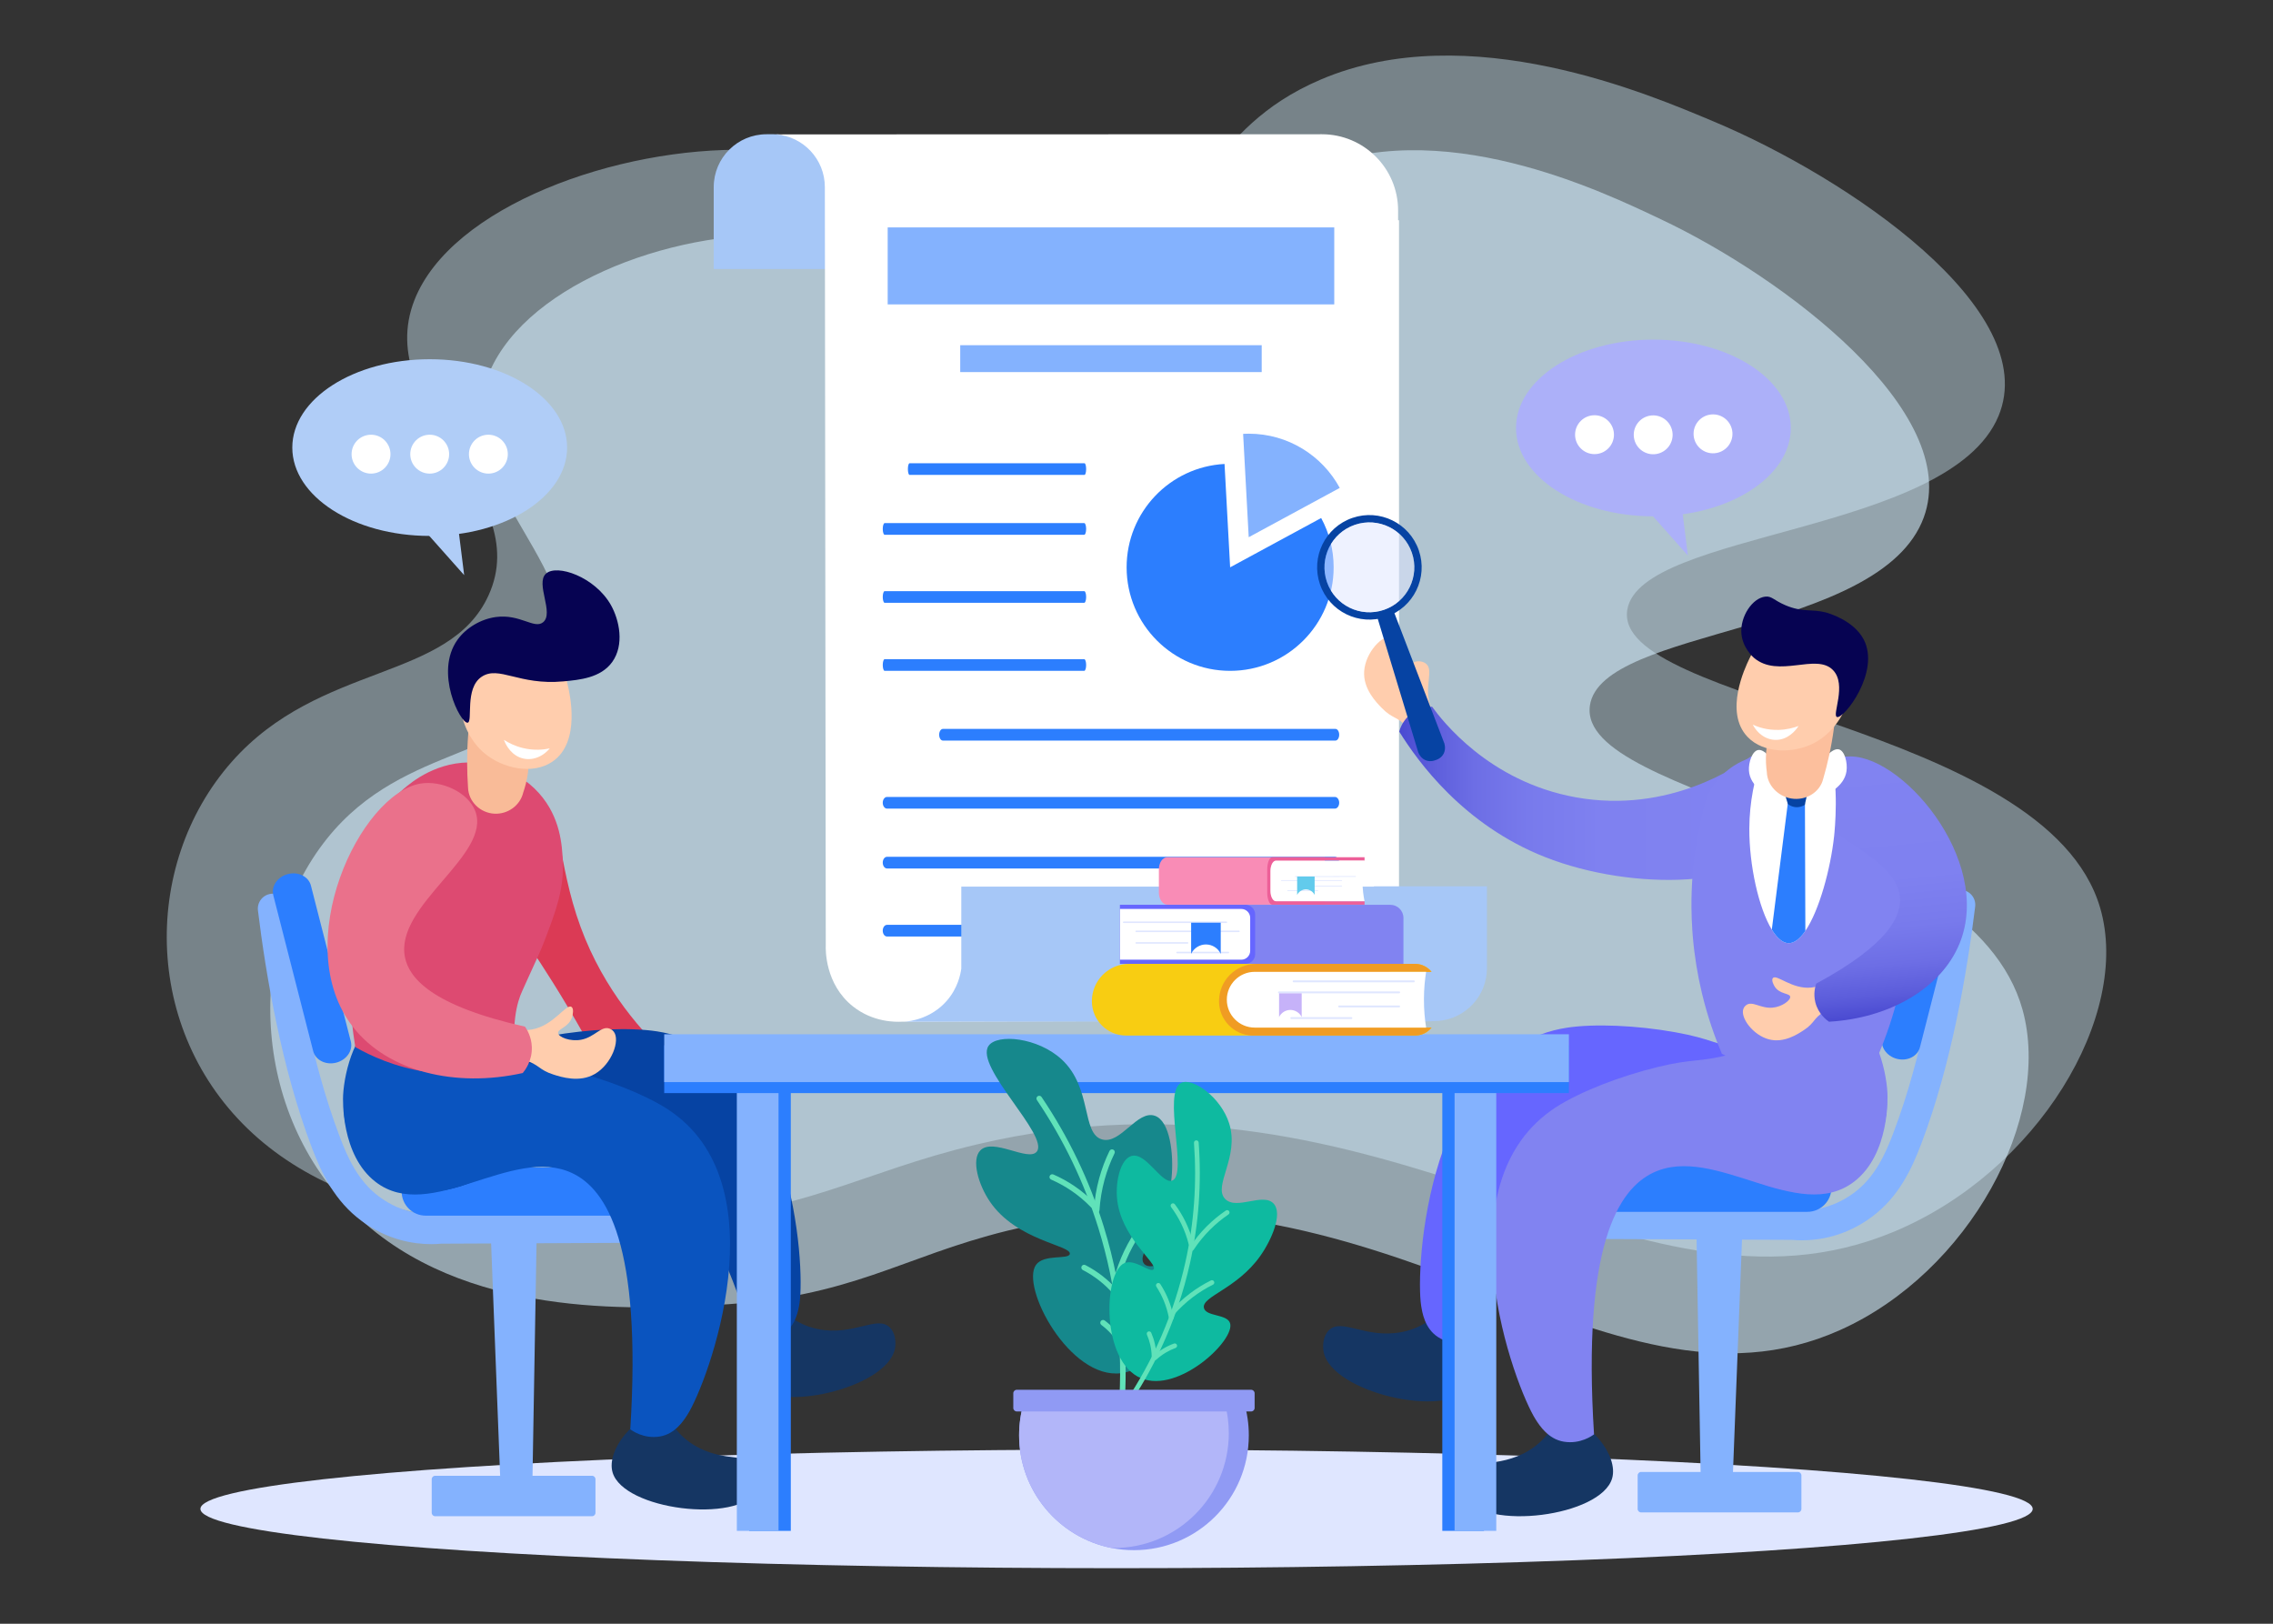
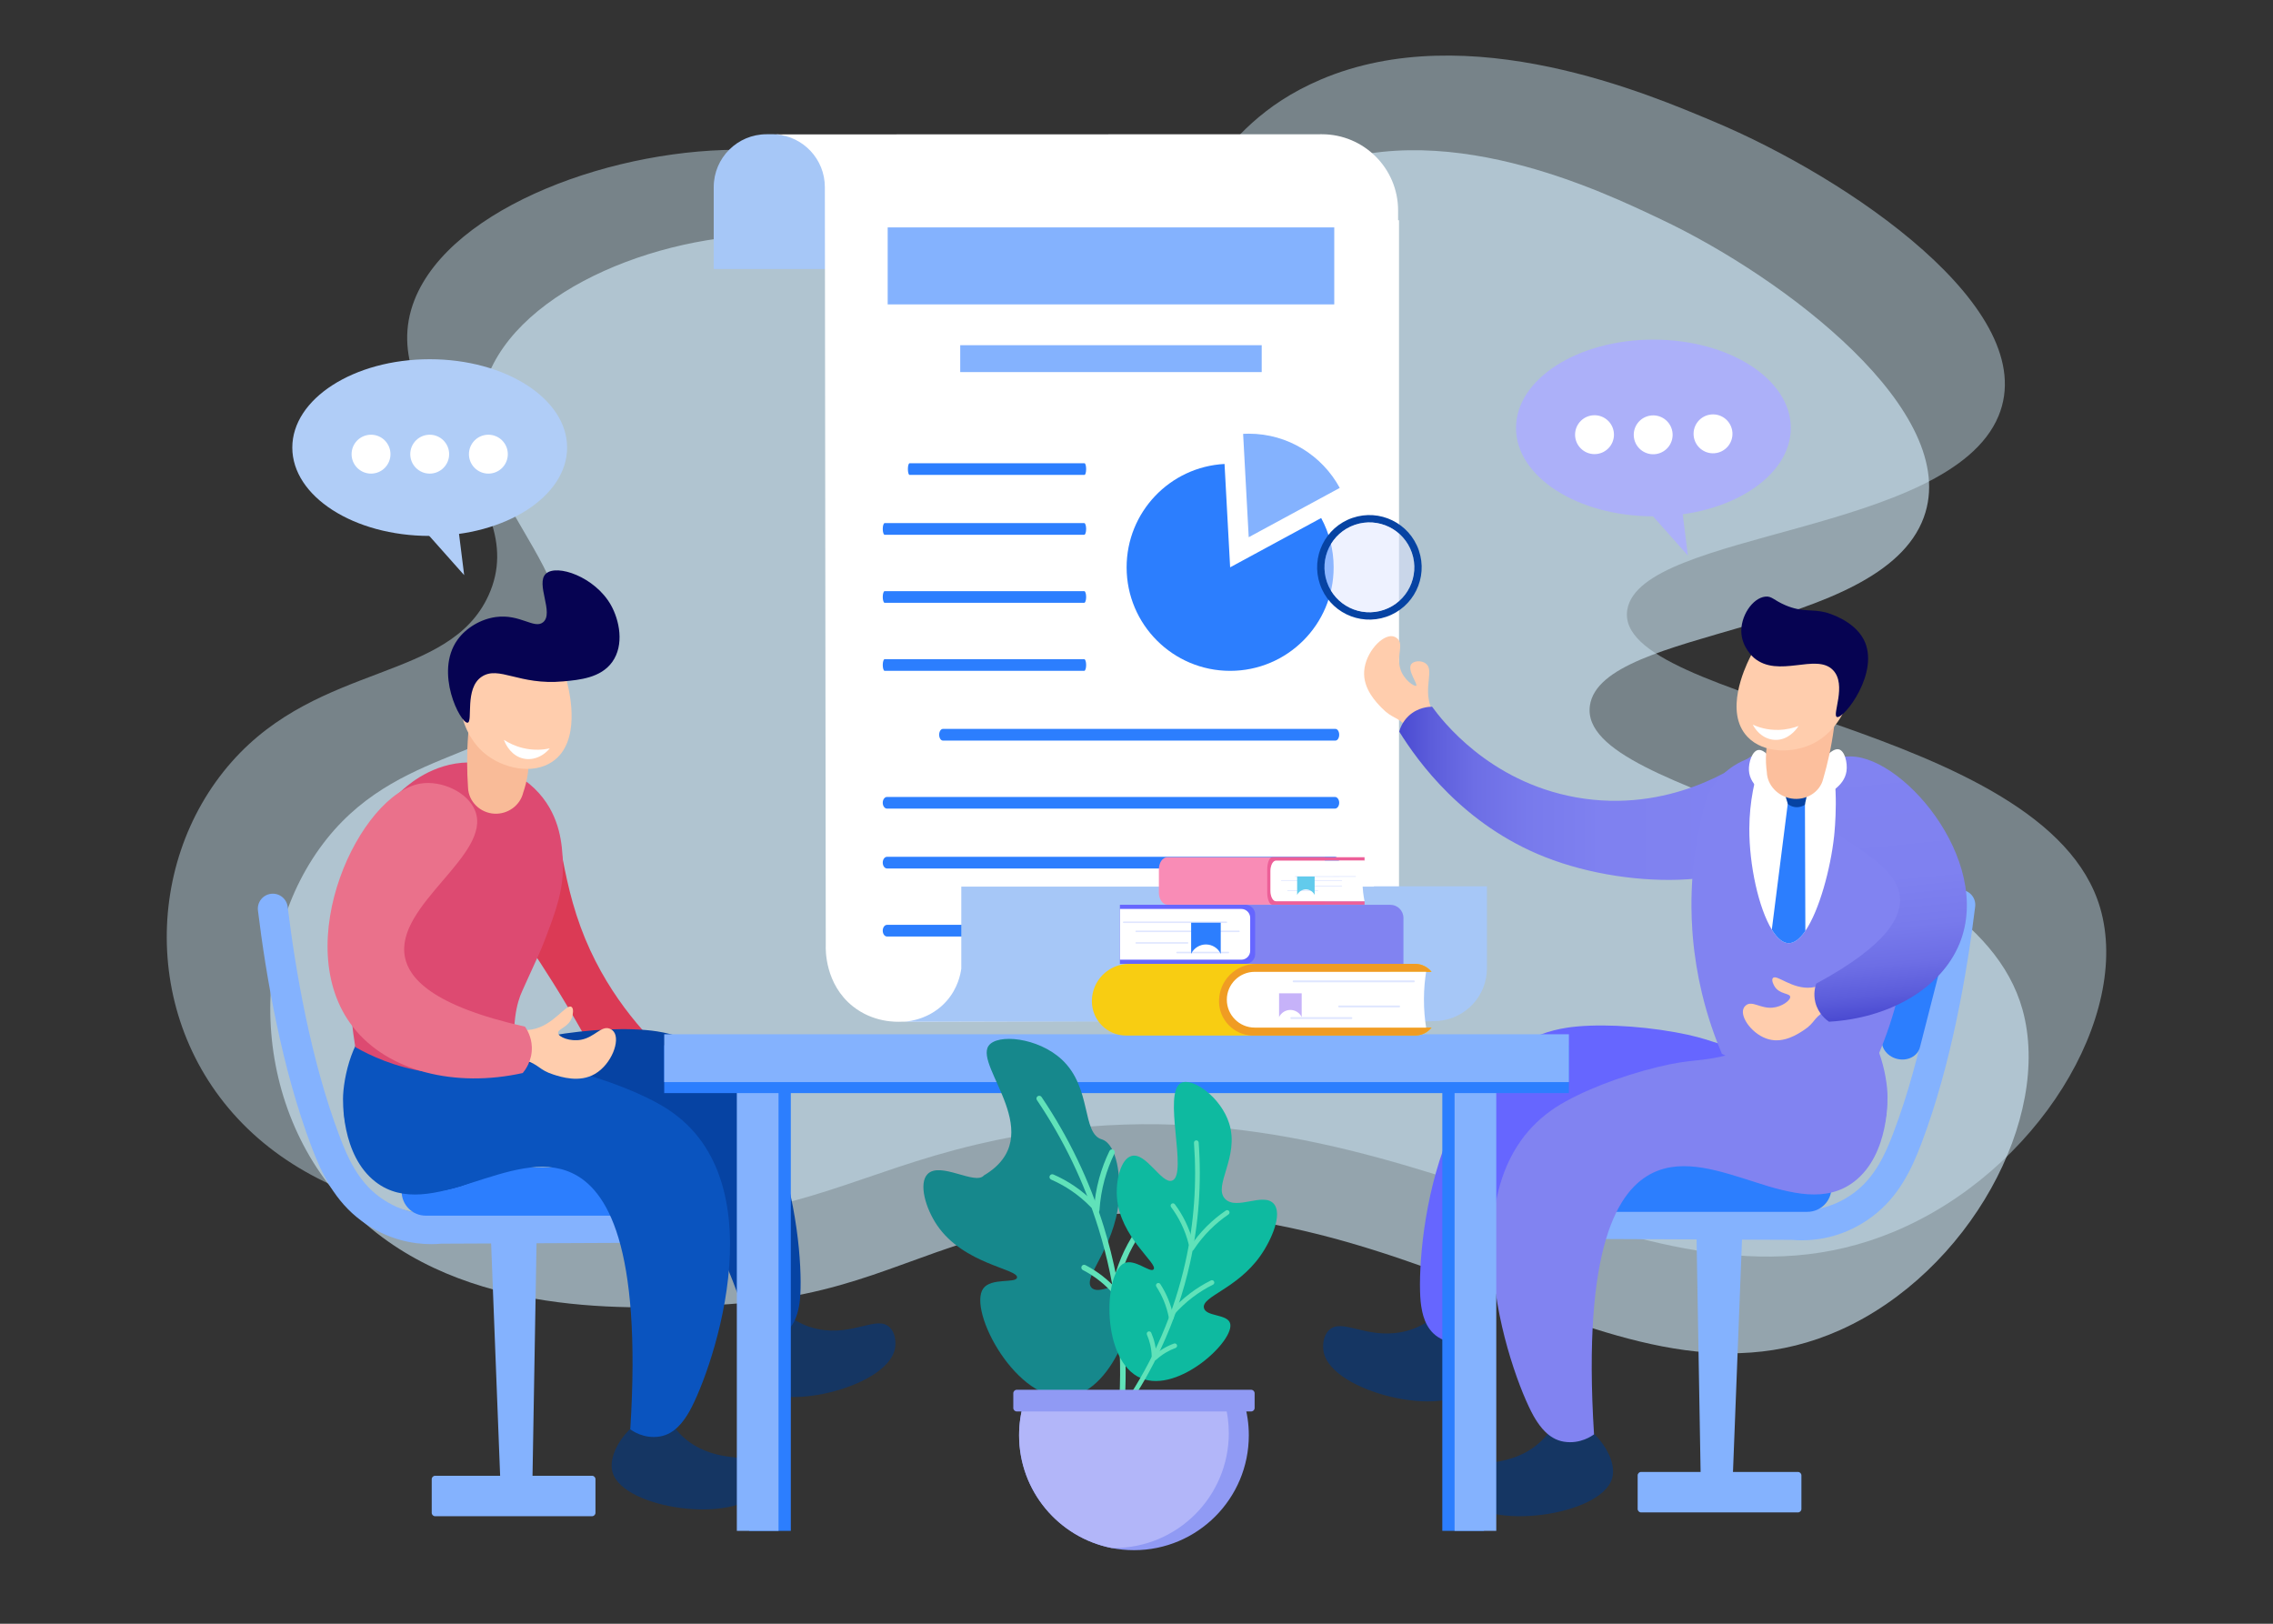
<svg xmlns="http://www.w3.org/2000/svg" version="1.1" id="Illustration" x="0px" y="0px" viewBox="0 0 2800 2000" style="enable-background:new 0 0 2800 2000;" xml:space="preserve">
  <rect x="0" y="0" width="2800" height="2000" fill="#333333" stroke="none" />
  <style type="text/css">
	.st0{display:none;fill-rule:evenodd;clip-rule:evenodd;fill:#FFFFFF;}
	.st1{display:none;opacity:0.5;fill:#D5F0FF;}
	.st2{opacity:0.42;fill:#D5F0FF;}
	.st3{opacity:0.6;fill:#D5F0FF;}
	.st4{fill:#DFE6FF;}
	.st5{fill:#B0CDF7;}
	.st6{fill:#FFFFFF;}
	.st7{fill:#ACB0F9;}
	.st8{fill:#6666FF;}
	.st9{fill:#A6C7F7;}
	.st10{fill:#84B2FE;}
	.st11{fill:#2C7EFE;}
	.st12{fill:#DB3A55;}
	.st13{fill:#153663;}
	.st14{fill:#0643A3;}
	.st15{fill:#0A54BF;}
	.st16{fill:#DD4A71;}
	.st17{fill:#FFCDAD;}
	.st18{fill:#EA718B;}
	.st19{fill:#F9BB98;}
	.st20{fill:#060352;}
	.st21{fill:url(#SVGID_1_);}
	.st22{fill:#8183F1;}
	.st23{fill:url(#SVGID_00000018931155254502945010000012574553699365279373_);}
	.st24{fill:#FCBF9D;}
	.st25{opacity:0.53;fill:#DFE6FF;}
	.st26{fill:#16888C;}
	.st27{fill:#60E2B9;}
	.st28{fill:#0EBAA0;}
	.st29{fill:#909AF4;}
	.st30{fill:#B2B6F9;}
	.st31{fill:#F8CD12;}
	.st32{fill:#F09C23;}
	.st33{fill:#C6B2F9;}
	.st34{fill:#F98CB6;}
	.st35{fill:#ED5F98;}
	.st36{fill:#62CBEC;}
</style>
  <rect x="400" class="st0" width="2000" height="2000" />
  <path class="st1" d="M707.58,1359.79c19.22,29.67,207.5,255.11,359.27,257.85c136.87,2.47,181.26-195.94,325.02-181.25  c107.05,10.94,120.67,124.87,244.7,164.42c121.91,38.87,283.1-8.02,364.25-95.77c422.15-456.43,199.57-1136.24-156.86-1327.9  c-160.95-86.55-258.86,152.78-596.89,109.99c-203.27-25.73-165.41-147.52-340.55-66.72C703.32,314.16,374.55,845.69,707.58,1359.79z  " />
  <g>
    <g>
      <path class="st2" d="M601.74,733.47C553.15,839.8,393.99,815.38,285.4,938.42c-112.79,127.8-110.09,339.31,32.42,463.47    c144.61,125.98,375.42,111.72,487.95,104.76c184.94-11.43,252.31-62.7,397.83-97.09c509.39-120.39,804.82,242.84,1129.48,107.54    c176.66-73.62,292.83-266.2,254-398.91c-66.47-227.15-601.99-251.4-582.46-367.31c16.41-97.4,396.63-92.66,457.25-238.45    c54.34-130.71-185.18-293.49-351.35-363c-76.59-32.04-300.82-129.44-483.64-51.41c-144.64,61.74-137.59,171.85-265.3,202.46    c-153.98,36.9-218.16-110.22-438.76-115.86c-162.54-4.16-366.92,69.59-412.24,184.88C457.33,505.02,660.35,605.22,601.74,733.47z" />
      <path class="st3" d="M686.58,832.95c-42.62,105.48-187.23,78.97-284.01,200.31c-100.53,126.04-95.24,337.18,35.61,463.01    c132.78,127.68,341.81,116.54,443.73,111.11c167.49-8.93,227.88-59.19,359.33-91.56c460.15-113.32,732.83,253.18,1025.32,122.5    c159.15-71.11,261.88-261.76,224.89-394.73c-63.31-227.61-549.08-259-532.93-374.42c13.57-96.99,358.31-87.15,411.29-231.85    c47.51-129.73-171.81-295.41-323.37-367.02c-69.86-33.01-274.43-133.23-439.11-57.8c-130.29,59.68-122.42,169.67-237.78,198.51    c-139.08,34.76-199.24-112.94-399.29-121.53c-147.4-6.33-331.68,64.53-371.21,178.99C552.6,603.01,737.98,705.74,686.58,832.95z" />
    </g>
-     <ellipse class="st4" cx="1375.44" cy="1858.55" rx="1128.55" ry="73.03" />
    <g>
      <g>
        <ellipse class="st5" cx="529.33" cy="551.29" rx="169.26" ry="108.82" />
        <path class="st5" d="M497.17,624.47c24.87,27.98,49.75,55.96,74.62,83.95c-4.15-33.16-8.29-66.33-12.44-99.49     C538.62,614.11,517.9,619.29,497.17,624.47z" />
      </g>
      <g>
        <circle class="st6" cx="457.05" cy="559.41" r="23.95" />
        <circle class="st6" cx="529.33" cy="559.41" r="23.95" />
        <circle class="st6" cx="601.61" cy="559.41" r="23.95" />
      </g>
    </g>
    <g>
      <g>
        <ellipse class="st7" cx="2036.76" cy="527.14" rx="169.26" ry="108.82" />
        <path class="st7" d="M2004.6,600.32c24.87,27.98,49.75,55.96,74.62,83.95c-4.15-33.16-8.29-66.33-12.44-99.49     C2046.05,589.95,2025.33,595.14,2004.6,600.32z" />
      </g>
      <g>
        <ellipse transform="matrix(0.707 -0.707 0.707 0.707 196.901 1545.87)" class="st6" cx="1964.48" cy="535.25" rx="23.95" ry="23.95" />
        <ellipse transform="matrix(0.987 -0.16 0.16 0.987 -59.439 333.167)" class="st6" cx="2036.76" cy="535.25" rx="23.95" ry="23.95" />
        <ellipse transform="matrix(0.997 -0.083 0.083 0.997 -36.962 175.781)" class="st6" cx="2109.05" cy="535.25" rx="23.95" ry="23.95" />
      </g>
    </g>
    <g>
      <path class="st8" d="M1444.11,496.28" />
      <path class="st9" d="M944.3,165.35h8.97c1.61,0,3.21,0.06,4.78,0.18c33.72,2.44,60.32,30.57,60.32,64.92v30.79v70.14H879.2V230.45    C879.2,194.49,908.35,165.35,944.3,165.35z" />
      <path class="st6" d="M1628.31,165.35c51.88,0,93.94,42.05,93.94,93.93v12.02h1.13v922.03c0.06,5.33,0.92,26.62,17.51,44.43    c12.21,13.11,26.54,17.46,32.58,18.93c-220.77,0.58-441.53,1.17-662.3,1.75c-7.54,0.4-35.59,1-60.63-18.95    c-34.49-27.48-33.5-70.24-33.32-74.98c0-4.01,0-8.02,0-12.02c0,1.57,0,3.13,0,4.7c-0.38-308.91-0.76-617.82-1.13-926.73    c0-34.35-26.6-62.49-60.32-64.92C1179.96,165.46,1404.14,165.4,1628.31,165.35z" />
      <g>
        <rect x="1093.5" y="280.1" class="st10" width="550.11" height="94.83" />
        <rect x="1182.86" y="425.19" class="st10" width="371.37" height="33.12" />
      </g>
      <g>
        <path class="st11" d="M1644.43,1139.15h-551.76c-2.91,0-5.26,3.22-5.26,7.19c0,3.97,2.35,7.19,5.26,7.19h551.76     c2.9,0,5.26-3.22,5.26-7.19C1649.69,1142.36,1647.34,1139.15,1644.43,1139.15z" />
        <path class="st11" d="M1644.43,1055.34h-551.76c-2.91,0-5.26,3.22-5.26,7.19c0,3.97,2.35,7.19,5.26,7.19h551.76     c2.9,0,5.26-3.22,5.26-7.19C1649.69,1058.56,1647.34,1055.34,1644.43,1055.34z" />
        <path class="st11" d="M1644.43,981.61h-551.76c-2.91,0-5.26,3.22-5.26,7.19c0,3.97,2.35,7.19,5.26,7.19h551.76     c2.9,0,5.26-3.22,5.26-7.19C1649.69,984.83,1647.34,981.61,1644.43,981.61z" />
        <path class="st11" d="M1645.08,897.81h-483.56c-2.55,0-4.61,3.22-4.61,7.19c0,3.97,2.06,7.19,4.61,7.19h483.56     c2.55,0,4.61-3.22,4.61-7.19C1649.69,901.03,1647.63,897.81,1645.08,897.81z" />
      </g>
      <path class="st11" d="M1335.63,811.92h-245.87c-1.29,0-2.34,3.22-2.34,7.19c0,3.97,1.05,7.19,2.34,7.19h245.87    c1.29,0,2.34-3.22,2.34-7.19C1337.97,815.14,1336.92,811.92,1335.63,811.92z" />
      <path class="st11" d="M1335.63,728.12h-245.87c-1.29,0-2.34,3.22-2.34,7.19c0,3.97,1.05,7.19,2.34,7.19h245.87    c1.29,0,2.34-3.22,2.34-7.19C1337.97,731.34,1336.92,728.12,1335.63,728.12z" />
      <path class="st11" d="M1335.63,644.32h-245.87c-1.29,0-2.34,3.22-2.34,7.19c0,3.97,1.05,7.19,2.34,7.19h245.87    c1.29,0,2.34-3.22,2.34-7.19C1337.97,647.54,1336.92,644.32,1335.63,644.32z" />
      <path class="st11" d="M1335.92,570.58h-215.48c-1.13,0-2.05,3.22-2.05,7.19c0,3.97,0.92,7.19,2.05,7.19h215.48    c1.13,0,2.05-3.22,2.05-7.19C1337.97,573.8,1337.05,570.58,1335.92,570.58z" />
      <path class="st9" d="M1692.49,1091.66v0.42h-508.32v100.93c-0.99,7.24-4.33,24.22-17.94,39.77    c-19.48,22.26-45.6,25.15-51.54,25.65c2.09,0,4.19,0,6.28,0.01c11.07,0,22.12-0.01,33.19-0.02h0.09    c194.56-0.16,389.13-0.32,583.69-0.46c1.93,0.1,3.89,0.16,5.87,0.16h11.86c2.05,0,4.08-0.07,6.09-0.18h1.16    c-0.01-0.02-0.01-0.05-0.01-0.07c0.75-0.05,1.49-0.11,2.24-0.17h1.42c1.61,0,3.21-0.06,4.78-0.18    c33.72-2.44,60.32-30.57,60.32-64.92v-30.79v-70.14H1692.49z" />
      <g>
        <path class="st11" d="M1642.85,698.79c0,70.42-57.09,127.51-127.51,127.51c-70.42,0-127.51-57.09-127.51-127.51     c0-68.11,53.39-123.74,120.61-127.32c2.3,42.44,4.6,84.88,6.9,127.32l112.14-60.73C1637.28,656.11,1642.85,676.8,1642.85,698.79z     " />
        <path class="st10" d="M1650.38,600.96l-112.14,60.74c-2.3-42.44-4.6-84.88-6.9-127.32c2.28-0.13,4.59-0.19,6.9-0.19     C1586.67,534.18,1628.79,561.18,1650.38,600.96z" />
      </g>
    </g>
    <g>
      <g>
        <g>
          <g>
            <path class="st10" d="M531.19,1532.43c-21.78,0-53.99-5.07-85.85-28.64c-32.95-24.38-48.98-58.02-61.4-90.74       c-37.23-98.12-56.54-212.71-66.19-291.57c-1.24-10.12,5.96-19.33,16.08-20.56c10.12-1.24,19.32,5.96,20.56,16.08       c9.39,76.83,28.13,188.29,64.06,282.95c9.71,25.58,22.29,54.51,48.84,74.17c29.25,21.65,58.62,22.41,73.52,20.94l0.86-0.09       l0.87,0l276.67-1.25c0.03,0,0.06,0,0.09,0c10.16,0,18.41,8.21,18.46,18.37c0.05,10.19-8.18,18.5-18.37,18.54l-275.84,1.25       C539.98,1532.2,535.82,1532.43,531.19,1532.43z" />
          </g>
          <path class="st11" d="M806.68,1438.03H524.44c-16.38,0-29.66,13.28-29.66,29.66l0,0c0,16.38,13.28,29.66,29.66,29.66h282.24      c16.38,0,29.66-13.28,29.66-29.66l0,0C836.34,1451.31,823.06,1438.03,806.68,1438.03z" />
-           <path class="st11" d="M432.16,1282.79l-49.13-191.95c-2.85-11.14-15.54-17.52-28.35-14.24l0,0      c-12.8,3.28-20.87,14.97-18.02,26.11l49.13,191.95c2.85,11.14,15.54,17.52,28.35,14.24l0,0      C426.94,1305.62,435.01,1293.94,432.16,1282.79z" />
          <path class="st10" d="M604.2,1511.52c4.42,113.93,8.85,227.85,13.27,341.78c12.66-1.77,25.32-3.55,37.99-5.32      c1.89-109.39,3.78-218.77,5.67-328.16C642.16,1517.05,623.18,1514.28,604.2,1511.52z" />
          <path class="st10" d="M729.28,1867.57H536.06c-2.35,0-4.25-1.9-4.25-4.25v-41.34c0-2.35,1.9-4.25,4.25-4.25h193.23      c2.35,0,4.25,1.9,4.25,4.25v41.34C733.53,1865.67,731.63,1867.57,729.28,1867.57z" />
        </g>
        <g>
          <path class="st12" d="M663.01,985.11c28.93,6.64,22.16,75.05,52.34,157.03c28.76,78.1,77.44,131.47,112.16,163.26      c-28.66,3.32-57.33,6.65-85.99,9.97c-29.53-56.1-56.65-99.89-76.02-129.61c-47.18-72.36-72.71-98.49-65.9-135.83      C606.19,1013.85,640.66,979.98,663.01,985.11z" />
          <path class="st13" d="M1008.27,1637.21c43.63,8.44,72.04-17.51,87.73-2.26c7.17,6.97,8.01,18.97,6.31,26.85      c-10.49,48.42-147.49,80.3-176.11,42.05c-17.49-23.38,2.09-77.5,28.34-85.13C970.98,1613.93,977.1,1631.17,1008.27,1637.21z" />
          <path class="st13" d="M854.8,1779.89c37.92,23.17,73.61,8.79,82.98,28.56c4.28,9.04,0.87,20.58-3.48,27.36      c-26.76,41.69-166.26,23.64-179.69-22.2c-8.21-28.02,29.06-71.88,56.32-69.84C828,1745.04,827.7,1763.34,854.8,1779.89z" />
          <path class="st14" d="M437.9,1416.45c2.91,4.96,22.64,37.51,65.38,48.02c85.72,21.08,154.36-73.43,231.38-74.4      c54.56-0.69,125.67,45.4,193.11,259.69c2.14,0.52,19.92,4.54,37-6.67c15.85-10.41,18.76-29.54,20.07-37.7      c7.31-45.56-7.92-308.83-175.15-334.98c-33.33-5.21-84.99-2.93-131.19,5.38c-44.61,8.02-46.22,14.83-86.28,21.45      c-89.47,14.77-123.15-14.64-148.65,10.27C415.38,1335.02,419.72,1385.41,437.9,1416.45z" />
          <path class="st15" d="M422.65,1349.09c-0.23,4.38-2.96,73.66,40.11,106.75c67.38,51.75,167.92-45.68,241.99-10.93      c42.47,19.93,85.99,87.89,71.66,315.58c1.75,1.34,16.39,12.21,36.54,8.85c18.71-3.12,29.1-19.43,33.6-26.37      c25.1-38.72,117.59-285.68-24.8-377.19c-28.38-18.24-76.56-37.03-122.17-48.11c-44.04-10.7-48.27-5.12-87.59-15.26      c-87.81-22.66-106.73-63.17-140.12-50.69C438.54,1264.17,424.26,1318.43,422.65,1349.09z" />
          <path class="st16" d="M664.05,977.09c26.5,29.72,28.27,64.31,29.21,82.76c1.79,35.07-8.52,62.17-21.91,97.37      c-3.18,8.37-5.98,14.9-8.51,20.4c-10.58,22.95-17.62,38.88-19.48,42.89c-6.92,14.92-13.2,40.51-8.57,86.85      c-10.82,5.22-26.92,11.6-47.26,14.78c-25.98,4.06-46,0.66-62.23-1.83c-39.38-6.05-69.31-20.13-87.63-30.57      c-14.75-91.15-4.8-162.33,4.87-205.54c16.92-75.63,40.83-100.78,54.77-112.62c9.12-7.75,41.67-35.38,88.85-32.23      C592.95,939.8,633.81,943.18,664.05,977.09z" />
          <path class="st8" d="M575.2,936.93" />
          <path class="st17" d="M646.56,1306.03c17.76,5.03,16.84,11.67,35.16,17.51c9.55,3.04,32.16,10.38,51.22-0.81      c20.53-12.04,31.34-41.27,23.15-51.98c-1.9-2.49-4.49-3.53-5.1-3.76c-10.34-3.91-18.32,10.45-35,13.65      c-13.6,2.6-27.93-3.2-28.53-8.24c-0.61-5.15,13.51-7.15,17.3-19.72c0.94-3.14,2.3-10.29-0.71-12.42      c-6.57-4.64-21.8,23.12-49.04,27.83c-24.99,4.33-39.2-15.19-51-6.77c-10.05,7.17-11.19,29.26-1.97,38.54      C610.83,1308.71,622.38,1299.18,646.56,1306.03z" />
          <path class="st18" d="M585.33,998.73c21.2,54.04-99.59,116.07-86.47,180.45c5.14,25.23,32.5,59.55,147.87,85.38      c2.55,3.68,7.97,12.59,8.41,25.07c0.61,17.22-8.69,29.06-11.19,32.04c-82.91,18.39-166.15-1.72-209.03-56.59      c-79.78-102.09,8.75-287.9,83.39-299.97C543.58,961.04,576.19,975.43,585.33,998.73z" />
          <path class="st19" d="M649.92,918.03c4.07,25.08-1.13,45.97-5.43,58.29c-3.76,15.83-18.96,26.75-35.38,25.93      c-17.58-0.88-32.1-14.96-32.57-32.37c-1.35-19.3-1.64-41.41,0.23-65.75c2.17-28.26,6.77-53.27,12.02-74.39      C597.78,835.52,641.28,864.77,649.92,918.03z" />
          <path class="st17" d="M683.15,808.26c10.09,9.84,12.89,21.57,15.91,34.25c2.59,10.86,17.01,71.34-18.5,95.58      c-24.6,16.79-61.43,8.2-83.32-9.91c-32.7-27.05-43.4-84.73-12.42-116C611.09,785.67,659.94,785.63,683.15,808.26z" />
          <path class="st20" d="M693.73,839.29c20.22-1.85,46.22-4.24,60.36-23.8c15.3-21.17,8.94-51.74-1.63-70.4      c-19.64-34.65-66.55-50.74-79.93-38.5c-13.31,12.17,10.51,48.75-3.65,59.94c-10.9,8.62-28.2-10.55-57.99-6.54      c-18.41,2.48-36.68,13.15-47.35,28.08c-28.82,40.3,3.79,103.11,12.47,102.1c6.91-0.8-4.07-42.34,17.3-56.58      C614.59,819.41,639.07,844.3,693.73,839.29z" />
          <path class="st6" d="M677.22,921.81c-7.16,1.54-18.96,2.99-32.98-0.41c-10.1-2.45-18.05-6.61-23.52-10.11      c0.97,2.62,6.2,15.96,19.07,21.45C652.37,938.1,667.2,933.81,677.22,921.81z" />
          <path class="st8" d="M572.56,934.2" />
        </g>
      </g>
      <g>
        <g>
          <g>
            <path class="st10" d="M2219.68,1527.72c21.78,0,53.99-5.07,85.85-28.64c32.95-24.38,48.98-58.02,61.4-90.74       c37.23-98.12,56.54-212.71,66.19-291.57c1.24-10.12-5.96-19.33-16.08-20.56c-10.12-1.24-19.32,5.96-20.56,16.08       c-9.39,76.83-28.13,188.29-64.06,282.95c-9.71,25.58-22.29,54.51-48.84,74.17c-29.25,21.65-58.62,22.41-73.52,20.94l-0.86-0.09       l-0.87,0l-276.67-1.25c-0.03,0-0.06,0-0.09,0c-10.16,0-18.41,8.21-18.46,18.37c-0.05,10.19,8.18,18.5,18.37,18.54l275.84,1.25       C2210.89,1527.49,2215.05,1527.72,2219.68,1527.72z" />
          </g>
          <path class="st11" d="M1944.19,1433.32h282.24c16.38,0,29.66,13.28,29.66,29.66l0,0c0,16.38-13.28,29.66-29.66,29.66h-282.24      c-16.38,0-29.66-13.28-29.66-29.66l0,0C1914.53,1446.6,1927.81,1433.32,1944.19,1433.32z" />
          <path class="st11" d="M2318.71,1278.09l49.13-191.95c2.85-11.14,15.54-17.52,28.35-14.24l0,0c12.8,3.28,20.87,14.97,18.02,26.11      l-49.13,191.95c-2.85,11.14-15.54,17.52-28.35,14.24l0,0C2323.93,1300.92,2315.86,1289.23,2318.71,1278.09z" />
          <path class="st10" d="M2146.67,1506.81c-4.42,113.93-8.85,227.85-13.27,341.78c-12.66-1.77-25.32-3.55-37.99-5.32      c-1.89-109.39-3.78-218.77-5.67-328.16C2108.71,1512.34,2127.69,1509.58,2146.67,1506.81z" />
          <path class="st10" d="M2021.59,1862.87h193.23c2.35,0,4.25-1.9,4.25-4.25v-41.34c0-2.35-1.9-4.25-4.25-4.25h-193.23      c-2.35,0-4.25,1.9-4.25,4.25v41.34C2017.34,1860.96,2019.24,1862.87,2021.59,1862.87z" />
        </g>
        <g>
          <path class="st17" d="M1732.99,895.28c-12.2-13.37-17.62-9.65-30.78-23.16c-6.86-7.04-23.21-23.65-21.76-45.28      c1.56-23.29,22.45-45.59,35.43-43.11c3.02,0.58,5.07,2.39,5.54,2.83c7.97,7.35-1.13,20.65,3.39,36.69      c4.05,14.35,17.79,22.78,19.74,21.4c2.42-1.7-11.64-19.43-5.96-26.72c3.1-3.97,11.94-4.71,17.36-0.96      c11.47,7.92-2.8,28.74,6.61,54.26c9.04,24.5,30.47,28.04,28.31,41.76c-1.88,11.96-20.75,22.65-32.93,18.63      C1746.32,927.79,1749.61,913.49,1732.99,895.28z" />
          <linearGradient id="SVGID_1_" gradientUnits="userSpaceOnUse" x1="1723.617" y1="977.125" x2="2194.528" y2="977.125">
            <stop offset="0" style="stop-color:#4A4AD1" />
            <stop offset="0.084" style="stop-color:#5C5DDB" />
            <stop offset="0.197" style="stop-color:#6D6EE5" />
            <stop offset="0.336" style="stop-color:#787AEC" />
            <stop offset="0.526" style="stop-color:#7F81F0" />
            <stop offset="1" style="stop-color:#8183F1" />
          </linearGradient>
          <path class="st21" d="M2157.42,931.32c-14.41,10.63-100.19,71.74-216.43,50.71c-107.41-19.43-165.06-95.29-176.87-111.58      c-3.52,0.04-17.58,0.6-29.09,11.55c-7.42,7.06-10.29,15.12-11.41,19.1c23.13,37.13,78.94,114.78,179.46,154.48      c109.56,43.27,262.93,37.78,287.9-23.22C2196.76,1018.22,2200.94,988.22,2157.42,931.32z" />
          <path class="st13" d="M1726.71,1640.73c-44.58,8.63-73.6-17.89-89.63-2.31c-7.33,7.12-8.19,19.39-6.44,27.43      c10.72,49.47,150.69,82.04,179.93,42.96c17.87-23.88-2.13-79.18-28.95-86.98C1764.81,1616.95,1758.56,1634.56,1726.71,1640.73z" />
          <path class="st13" d="M1883.51,1786.51c-38.74,23.67-75.21,8.98-84.78,29.18c-4.37,9.23-0.89,21.02,3.56,27.96      c27.35,42.6,169.87,24.16,183.59-22.68c8.39-28.62-29.69-73.44-57.54-71.36C1910.89,1750.91,1911.2,1769.59,1883.51,1786.51z" />
          <path class="st8" d="M2309.46,1415.17c-2.97,5.07-23.13,38.32-66.8,49.06c-87.58,21.53-157.71-75.02-236.4-76.01      c-55.74-0.7-128.39,46.39-197.3,265.33c-2.19,0.53-20.36,4.64-37.8-6.82c-16.2-10.64-19.17-30.18-20.51-38.52      c-7.47-46.55,8.09-315.54,178.95-342.26c34.06-5.33,86.84-2.99,134.04,5.49c45.58,8.19,47.22,15.15,88.16,21.91      c91.42,15.09,125.83-14.96,151.88,10.49C2332.48,1331.97,2328.04,1383.46,2309.46,1415.17z" />
          <path class="st22" d="M2325.05,1346.36c0.24,4.48,3.02,75.26-40.98,109.07c-68.84,52.88-171.57-46.67-247.24-11.17      c-43.39,20.36-87.86,89.8-73.22,322.44c-1.78,1.37-16.74,12.47-37.33,9.04c-19.12-3.19-29.73-19.86-34.33-26.94      c-25.65-39.56-120.14-291.88,25.34-385.38c29-18.64,78.22-37.84,124.82-49.16c45-10.93,49.32-5.23,89.49-15.59      c89.72-23.15,109.04-64.54,143.16-51.8C2308.81,1259.59,2323.4,1315.03,2325.05,1346.36z" />
          <path class="st22" d="M2350.73,1081.47c-2.84-40.67-10.54-74.63-17.83-99.64c-4.52-9.6-14.19-26.33-33.31-38.65      c-6.76-4.35-13.66-7.49-20.54-9.7c-21.88-7.05-43.53-4.83-59.65-3.18c-0.55,0.05-1.1,0.12-1.65,0.18      c-0.55-0.06-1.1-0.12-1.66-0.18c-15.99-1.65-37.43-3.84-59.13,3.01c-0.17,0.05-0.34,0.11-0.52,0.16h0      c-6.88,2.22-13.78,5.35-20.54,9.7c-19.12,12.32-28.79,29.05-33.31,38.65c-6.46,22.17-13.24,51.37-16.68,86.04      c-0.44,4.45-0.83,8.98-1.15,13.6c-0.81,11.54-1.22,23.63-1.13,36.2v0c0.07,9.14,0.41,18.53,1.06,28.17      c0.18,2.7,0.39,5.41,0.62,8.14c2.11,24.68,6.03,47.45,10.91,68.06c0.21,0.9,0.42,1.79,0.64,2.67      c7.04,29.04,15.95,53.71,24.23,73.32c15.22,7.93,46.16,21.51,87.59,22.25c3.07,0.05,6.09,0.04,9.06-0.05      c2.97,0.08,5.99,0.1,9.05,0.05c41.43-0.74,72.37-14.32,87.59-22.25c8.54-20.21,17.73-45.79,24.87-75.99      c4.88-20.61,8.8-43.38,10.91-68.06c1.07-12.5,1.6-24.62,1.69-36.32C2351.95,1105.1,2351.54,1093.01,2350.73,1081.47z" />
          <path class="st17" d="M2247.18,1246.03c-13.61,8.35-11.28,13.67-25.18,22.84c-7.24,4.78-24.35,16.19-42.85,11.35      c-19.92-5.21-35.78-27.01-31.48-37.86c1-2.52,2.91-3.99,3.37-4.33c7.7-5.68,17.71,4.41,32.36,3.15      c11.94-1.03,22.51-9.22,21.83-13.56c-0.7-4.44-12.93-2.79-19.03-12.37c-1.52-2.39-4.33-8.03-2.32-10.51      c4.38-5.4,23.58,14.14,47.38,11.67c21.83-2.26,29.08-21.85,40.89-17.61c10.05,3.61,16.19,21.74,10.68,31.63      C2277.57,1239.88,2265.72,1234.65,2247.18,1246.03z" />
          <linearGradient id="SVGID_00000130636018309341406180000009641041105116085942_" gradientUnits="userSpaceOnUse" x1="2486.051" y1="1275.192" x2="2486.051" y2="952.194" gradientTransform="matrix(0.995 -0.099 0.099 0.995 -262.896 227.48)">
            <stop offset="0" style="stop-color:#4A4AD1" />
            <stop offset="0.084" style="stop-color:#5C5DDB" />
            <stop offset="0.197" style="stop-color:#6D6EE5" />
            <stop offset="0.336" style="stop-color:#787AEC" />
            <stop offset="0.526" style="stop-color:#7F81F0" />
            <stop offset="1" style="stop-color:#8183F1" />
          </linearGradient>
          <path style="fill:url(#SVGID_00000130636018309341406180000009641041105116085942_);" d="M2226.06,975.72      c-4.97,49.98,110.18,73.3,114.37,130c1.64,22.22-13.09,57.23-103.12,105.82c-1.26,3.67-3.69,12.36-1.12,22.86      c3.54,14.49,14.06,22.16,16.84,24.06c73.37-4.15,137.98-40.43,160.81-96.19c42.48-103.75-74.86-237.73-139.85-230.26      C2251.98,934.53,2228.2,954.17,2226.06,975.72z" />
          <g>
            <path class="st6" d="M2223.93,1146.56c-6.58,9.63-13.66,15.39-20.87,15.15c-7.21-0.24-14.17-6.47-20.45-16.69       c-16.22-26.39-27.88-79.36-27.71-124.4c0.14-33.52,6.84-62.36,14.5-84.76c38.48-16.88,74.82-9.87,84.75-7.53       c11.74,37.67,5.97,94.56,5.19,101.74C2255.02,1069.77,2241.15,1121.38,2223.93,1146.56z" />
            <path class="st11" d="M2223.93,1146.56c-6.58,9.63-13.66,15.39-20.87,15.15c-7.21-0.24-14.17-6.47-20.45-16.69       c7.09-55.96,14.18-111.93,21.28-167.89c6.5,0.72,13,1.45,19.5,2.17C2223.57,1035.05,2223.75,1090.8,2223.93,1146.56z" />
            <path class="st12" d="M2213.38,976.65" />
            <path class="st6" d="M2223.37,988.92c-8.21-7.16,25.2-69.82,41.73-65.94c7.33,1.72,11,16.46,9.51,26.9       c-2.74,19.13-23.56,28.79-37.15,35.1C2229.36,988.73,2225.31,990.61,2223.37,988.92z" />
            <path class="st6" d="M2201.52,988.92c8.81-7.08-19.25-67.77-35.67-65.12c-7.4,1.19-12,15.19-11.42,25.28       c1.16,20.27,23.57,31.24,33.02,35.86C2195.09,988.67,2199.27,990.72,2201.52,988.92z" />
            <path class="st14" d="M2212.15,959.46c-5.21,3.89-10.42,7.78-15.63,11.67c1.96,6.4,3.92,12.8,5.89,19.21       c1.38,1.1,4.1,2.96,7.98,3.66c6.5,1.16,11.54-1.78,12.87-2.61c1.61-7.29,3.23-14.59,4.84-21.88       C2222.78,966.16,2217.47,962.81,2212.15,959.46z" />
            <g>
              <path class="st24" d="M2183.06,893.98c-9.25,23.19-8.35,44.35-6.58,57.08c0.5,15.99,13.47,29.73,30.09,32.48        c17.78,2.94,35.23-7.46,39.29-24.05c5.33-18.22,10.18-39.38,13.33-63.12c3.65-27.58,4.2-52.56,3.3-73.95        C2252.29,826.04,2202.7,844.75,2183.06,893.98z" />
              <g>
                <path class="st17" d="M2176.93,782.49c-11.71,7.36-16.81,18.04-22.32,29.58c-4.72,9.89-31.02,64.93-1.95,95.51         c20.14,21.18,57.24,20.53,81.98,7.66c36.95-19.22,59.09-72.34,35.82-108.72C2250.71,775.67,2203.86,765.56,2176.93,782.49z" />
                <path class="st20" d="M2160.39,810.08c-0.97-0.84-13.7-12.1-15.21-29.47c-1.85-21.18,13.6-44.11,29.49-45.75         c8.02-0.83,10.16,4.38,24.57,10.55c21.18,9.06,32.25,4.51,49.57,8.86c3.36,0.84,34.7,9.75,47.05,33.51         c20.77,39.96-24.64,98.22-33,95.38c-6.47-2.2,12.63-39.78-4.94-57.84C2237.15,803.96,2190.59,836.03,2160.39,810.08z" />
                <path class="st6" d="M2159.22,892.64c6.55,2.95,17.57,6.78,31.73,6.4c10.19-0.27,18.68-2.63,24.65-4.85         c-1.47,2.32-9.23,14.04-22.72,16.65C2179.71,913.39,2166.37,906.22,2159.22,892.64z" />
              </g>
              <path class="st8" d="M2241.72,932.49" />
            </g>
          </g>
          <g>
            <path class="st14" d="M1666.01,637.91c-33.63,11.53-51.54,48.15-40.01,81.78c11.53,33.63,48.15,51.55,81.78,40.01       c33.63-11.53,51.55-48.15,40.01-81.78C1736.25,644.29,1699.64,626.38,1666.01,637.91z M1704.84,751.15       c-28.91,9.91-60.38-5.48-70.29-34.39c-9.91-28.91,5.48-60.38,34.39-70.29c28.91-9.91,60.38,5.48,70.29,34.39       C1749.15,709.76,1733.75,741.23,1704.84,751.15z" />
            <path class="st25" d="M1739.23,680.86c9.91,28.91-5.48,60.38-34.39,70.29c-28.91,9.91-60.38-5.48-70.29-34.39       c-9.91-28.91,5.48-60.38,34.39-70.29C1697.85,636.55,1729.32,651.95,1739.23,680.86z" />
-             <path class="st14" d="M1715.24,748.75l-6.3,2.16l-7.47,2.56l-6.3,2.16c17.31,57.03,34.61,114.05,51.92,171.08       c1.38,3.28,3.04,5.29,4.23,6.46c4.52,4.47,10.93,5.48,17.02,3.11c6.27-1.86,10.7-6.59,11.53-12.89c0.22-1.66,0.3-4.27-0.63-7.7       C1757.9,860.04,1736.57,804.39,1715.24,748.75z" />
          </g>
        </g>
      </g>
    </g>
    <g>
      <g>
        <g>
          <rect x="922.8" y="1303.39" class="st11" width="51.36" height="582.21" />
          <rect x="907.68" y="1303.39" class="st10" width="51.36" height="582.21" />
        </g>
        <g>
          <rect x="1776.71" y="1303.39" transform="matrix(-1 -1.224647e-16 1.224647e-16 -1 3604.776 3188.985)" class="st11" width="51.36" height="582.21" />
          <rect x="1791.83" y="1303.39" transform="matrix(-1 -1.224647e-16 1.224647e-16 -1 3635.015 3188.985)" class="st10" width="51.36" height="582.21" />
        </g>
      </g>
      <rect x="818.22" y="1287.48" class="st11" width="1114.43" height="58.92" />
      <rect x="818.22" y="1273.93" class="st10" width="1114.43" height="58.92" />
    </g>
    <g>
      <g>
        <g>
-           <path class="st26" d="M1217.75,1288.21c10.5-15.28,60.76-10.51,90.17,16.79c37.74,35.02,24.19,91.36,49.63,98.47      c22.87,6.39,43.26-36.52,65.01-29.16c18.58,6.29,23.51,46.93,20.66,76.11c-5.7,58.5-45.06,93.54-33.72,106.35      c8.71,9.84,33.51-9.1,44.05,0.28c19.41,17.29-13.85,126.84-72.57,134.33c-63.21,8.06-124.19-106.21-104.78-133.42      c9.75-13.67,40.35-6.12,41.64-13.49c1.9-10.79-65.76-16.15-98.55-64.58c-14.09-20.8-22.9-51.26-11.73-62.85      c15.5-16.09,58.91,14.06,69.45,1.62C1293.34,1399.39,1200.07,1313.96,1217.75,1288.21z" />
+           <path class="st26" d="M1217.75,1288.21c10.5-15.28,60.76-10.51,90.17,16.79c37.74,35.02,24.19,91.36,49.63,98.47      c18.58,6.29,23.51,46.93,20.66,76.11c-5.7,58.5-45.06,93.54-33.72,106.35      c8.71,9.84,33.51-9.1,44.05,0.28c19.41,17.29-13.85,126.84-72.57,134.33c-63.21,8.06-124.19-106.21-104.78-133.42      c9.75-13.67,40.35-6.12,41.64-13.49c1.9-10.79-65.76-16.15-98.55-64.58c-14.09-20.8-22.9-51.26-11.73-62.85      c15.5-16.09,58.91,14.06,69.45,1.62C1293.34,1399.39,1200.07,1313.96,1217.75,1288.21z" />
          <g>
            <g>
              <path class="st27" d="M1381.64,1739.7c1.7-0.09,3.11-1.43,3.24-3.17c2.46-32.38,2.34-65.16-0.35-97.44        c-3.65-43.65-12.05-86.9-24.97-128.55c-17.52-56.48-43.27-110.1-76.53-159.37c-1.06-1.57-3.19-1.99-4.77-0.92        c-1.57,1.06-1.99,3.2-0.92,4.77c32.89,48.72,58.35,101.73,75.67,157.56c22.4,72.22,30.82,147.4,25.04,223.43        c-0.14,1.89,1.27,3.54,3.16,3.68C1381.34,1739.7,1381.49,1739.71,1381.64,1739.7z" />
            </g>
            <g>
              <path class="st27" d="M1346.4,1487.89c0.8-0.04,1.58-0.36,2.2-0.96c1.36-1.32,1.4-3.49,0.08-4.85        c-7.59-7.86-16.02-14.95-25.04-21.09c-8.19-5.57-16.95-10.4-26.03-14.36c-1.74-0.76-3.76,0.04-4.52,1.78        c-0.76,1.74,0.04,3.76,1.78,4.52c8.7,3.79,17.08,8.41,24.91,13.74c8.64,5.87,16.7,12.66,23.97,20.18        C1344.46,1487.59,1345.44,1487.94,1346.4,1487.89z" />
            </g>
            <g>
              <path class="st27" d="M1375.5,1596.39c0.72-0.04,1.44-0.3,2.04-0.81c1.45-1.23,1.62-3.39,0.4-4.84        c-5.94-7-12.62-13.41-19.86-19.05c-6.57-5.12-13.65-9.64-21.05-13.46c-1.69-0.87-3.76-0.21-4.62,1.48        c-0.87,1.69-0.21,3.76,1.48,4.62c7.03,3.62,13.75,7.91,19.97,12.77c6.87,5.35,13.2,11.43,18.84,18.08        C1373.42,1596.03,1374.46,1596.44,1375.5,1596.39z" />
            </g>
            <g>
              <path class="st27" d="M1351.15,1493.98c1.72-0.09,3.13-1.46,3.24-3.21c0.8-12.73,2.91-25.41,6.28-37.69        c3.06-11.15,7.18-22.07,12.26-32.46c0.83-1.7,0.12-3.76-1.58-4.59c-1.7-0.83-3.76-0.12-4.59,1.58        c-5.26,10.78-9.54,22.1-12.71,33.66c-3.49,12.74-5.69,25.89-6.51,39.08c-0.12,1.89,1.32,3.52,3.21,3.64        C1350.88,1493.98,1351.02,1493.98,1351.15,1493.98z" />
            </g>
            <g>
              <path class="st27" d="M1373.2,1590.54c1.53-0.08,2.87-1.19,3.18-2.76c2.5-12.5,6.3-24.79,11.29-36.51        c4.53-10.63,10.08-20.9,16.5-30.52c1.05-1.58,0.63-3.71-0.95-4.76c-1.58-1.05-3.71-0.63-4.76,0.95        c-6.66,9.97-12.42,20.62-17.11,31.64c-5.17,12.15-9.11,24.89-11.7,37.85c-0.37,1.86,0.83,3.67,2.69,4.04        C1372.63,1590.53,1372.92,1590.55,1373.2,1590.54z" />
            </g>
            <g>
              <path class="st27" d="M1383.69,1659.13c1.38-0.07,2.64-0.98,3.09-2.38c1.76-5.48,4.08-10.8,6.92-15.81        c2.57-4.54,5.59-8.87,8.96-12.86c1.22-1.45,1.04-3.61-0.41-4.84c-1.45-1.22-3.61-1.04-4.84,0.41        c-3.65,4.32-6.91,8.99-9.69,13.91c-3.07,5.42-5.58,11.17-7.48,17.1c-0.58,1.81,0.42,3.74,2.22,4.32        C1382.87,1659.1,1383.28,1659.15,1383.69,1659.13z" />
            </g>
            <g>
-               <path class="st27" d="M1381.81,1658.01c0.54-0.03,1.08-0.18,1.58-0.48c1.63-0.97,2.16-3.08,1.19-4.71        c-3.19-5.35-6.94-10.39-11.15-14.97c-3.82-4.16-8.05-7.98-12.58-11.36c-1.52-1.14-3.67-0.82-4.81,0.7        c-1.13,1.52-0.82,3.67,0.7,4.81c4.19,3.13,8.1,6.66,11.63,10.5c3.89,4.24,7.36,8.89,10.31,13.84        C1379.36,1657.47,1380.58,1658.07,1381.81,1658.01z" />
-             </g>
+               </g>
          </g>
        </g>
        <g>
          <path class="st28" d="M1455.17,1333.76c14.1-6.8,48.93,17.78,59.03,50.11c12.96,41.48-20.59,77.08-4.93,92.96      c14.08,14.28,47.01-8.62,59.86,5.9c10.98,12.4-2.46,44.24-16.78,64.43c-28.7,40.47-72.24,49.64-69.31,63.78      c2.25,10.86,28.37,7.38,32.16,18.68c6.97,20.81-63.34,87.13-109.5,67.99c-49.69-20.6-46.45-129.9-20.82-141.7      c12.88-5.93,32.13,12.43,36.17,7.58c5.92-7.11-41.41-39.41-45.13-88.64c-1.6-21.15,4.71-47.16,17.76-50.97      c18.11-5.29,37.27,35.01,50.2,30.31C1463.94,1446.92,1431.42,1345.21,1455.17,1333.76z" />
          <g>
            <g>
              <path class="st27" d="M1385.92,1733.29c1.28,0.65,2.87,0.26,3.7-0.96c15.38-22.69,29.04-46.76,40.6-71.54        c15.63-33.51,27.61-68.73,35.61-104.66c10.85-48.73,14.47-98.81,10.76-148.87c-0.12-1.6-1.51-2.79-3.1-2.68        c-1.6,0.12-2.79,1.51-2.68,3.1c3.67,49.49,0.09,99-10.63,147.18c-13.87,62.31-39.23,120.92-75.35,174.21        c-0.9,1.32-0.55,3.13,0.77,4.03C1385.7,1733.17,1385.81,1733.24,1385.92,1733.29z" />
            </g>
            <g>
              <path class="st27" d="M1465.69,1534.02c0.6,0.3,1.31,0.4,2.02,0.22c1.55-0.39,2.49-1.97,2.1-3.52        c-2.27-8.94-5.47-17.67-9.51-25.96c-3.66-7.51-8.06-14.73-13.05-21.44c-0.96-1.28-2.77-1.55-4.06-0.59        c-1.28,0.96-1.55,2.77-0.59,4.06c4.78,6.42,8.99,13.32,12.49,20.51c3.87,7.93,6.93,16.28,9.1,24.84        C1464.4,1532.99,1464.97,1533.65,1465.69,1534.02z" />
            </g>
            <g>
              <path class="st27" d="M1441.52,1625.71c0.55,0.28,1.18,0.38,1.83,0.26c1.57-0.29,2.61-1.81,2.32-3.38        c-1.42-7.62-3.62-15.12-6.56-22.29c-2.66-6.5-5.96-12.79-9.78-18.69c-0.87-1.34-2.67-1.73-4.01-0.85        c-1.34,0.87-1.73,2.67-0.85,4.01c3.63,5.6,6.75,11.56,9.28,17.73c2.79,6.8,4.88,13.91,6.22,21.15        C1440.14,1624.58,1440.74,1625.32,1441.52,1625.71z" />
            </g>
            <g>
              <path class="st27" d="M1466.62,1540.47c1.3,0.65,2.91,0.25,3.72-1c5.92-8.99,12.79-17.4,20.41-24.98        c6.91-6.88,14.52-13.16,22.59-18.64c1.32-0.9,1.67-2.7,0.77-4.03c-0.9-1.32-2.7-1.67-4.03-0.77        c-8.37,5.69-16.25,12.19-23.42,19.33c-7.9,7.87-15.02,16.58-21.16,25.9c-0.88,1.34-0.51,3.13,0.83,4.01        C1466.43,1540.36,1466.53,1540.42,1466.62,1540.47z" />
            </g>
            <g>
              <path class="st27" d="M1442.29,1620.47c1.15,0.58,2.6,0.34,3.49-0.68c7.07-8.11,15.01-15.52,23.58-22.02        c7.78-5.89,16.15-11.09,24.89-15.44c1.43-0.71,2.02-2.45,1.3-3.89c-0.71-1.43-2.45-2.02-3.89-1.3        c-9.06,4.51-17.74,9.9-25.81,16.01c-8.89,6.73-17.11,14.42-24.45,22.83c-1.05,1.21-0.93,3.04,0.28,4.09        C1441.88,1620.22,1442.08,1620.36,1442.29,1620.47z" />
            </g>
            <g>
              <path class="st27" d="M1421.21,1675.12c1.04,0.53,2.35,0.39,3.26-0.45c3.59-3.28,7.52-6.2,11.7-8.68        c3.79-2.25,7.81-4.16,11.95-5.66c1.5-0.55,2.28-2.21,1.73-3.72c-0.55-1.5-2.21-2.28-3.72-1.73        c-4.48,1.63-8.83,3.69-12.93,6.13c-4.52,2.68-8.78,5.84-12.65,9.39c-1.18,1.08-1.26,2.91-0.18,4.09        C1420.62,1674.76,1420.91,1674.97,1421.21,1675.12z" />
            </g>
            <g>
              <path class="st27" d="M1420.3,1673.51c0.41,0.21,0.87,0.32,1.36,0.31c1.6-0.03,2.87-1.35,2.85-2.95        c-0.09-5.26-0.73-10.52-1.89-15.64c-1.05-4.65-2.55-9.22-4.45-13.6c-0.64-1.47-2.34-2.14-3.81-1.51        c-1.47,0.64-2.14,2.34-1.5,3.81c1.76,4.05,3.14,8.28,4.12,12.57c1.07,4.74,1.66,9.6,1.75,14.47        C1418.73,1672.09,1419.38,1673.04,1420.3,1673.51z" />
            </g>
          </g>
        </g>
      </g>
      <path class="st29" d="M1538.36,1767.89c0,78.14-63.35,141.49-141.49,141.49c-9.45,0-18.69-0.93-27.63-2.7    c-64.92-12.85-113.86-70.1-113.86-138.79c0-13.91,2.01-27.35,5.75-40.04h271.48C1536.35,1740.55,1538.36,1753.98,1538.36,1767.89z    " />
      <path class="st30" d="M1513.7,1765.22c0,78.14-63.35,141.49-141.49,141.49c-0.99,0-1.98-0.01-2.97-0.03    c-64.92-12.85-113.86-70.1-113.86-138.79c0-13.91,2.01-27.35,5.75-40.04h247.58C1511.96,1739.75,1513.7,1752.29,1513.7,1765.22z" />
      <path class="st29" d="M1541.22,1738.53h-288.7c-2.37,0-4.29-1.92-4.29-4.29v-18.12c0-2.37,1.92-4.29,4.29-4.29h288.7    c2.37,0,4.29,1.92,4.29,4.29v18.12C1545.51,1736.61,1543.59,1738.53,1541.22,1738.53z" />
    </g>
    <g>
      <g>
        <path class="st22" d="M1379.65,1114.47v72.72h349.18v-56.56c0-8.92-7.24-16.16-16.16-16.16H1379.65z" />
        <path class="st8" d="M1379.65,1114.47v72.72h154.56c6.62,0,11.98-5.36,11.98-11.98v-48.76c0-6.62-5.36-11.98-11.98-11.98H1379.65     z" />
        <path class="st6" d="M1379.65,1119.58v62.5h149.44c6.05,0,10.95-4.9,10.95-10.95v-40.61c0-6.05-4.9-10.95-10.95-10.95H1379.65z" />
        <g>
          <line class="st4" x1="1510.76" y1="1135.96" x2="1384.19" y2="1135.96" />
          <path class="st4" d="M1384.19,1136.9h126.57c0.52,0,0.94-0.42,0.94-0.94s-0.42-0.94-0.94-0.94h-126.57      c-0.52,0-0.94,0.42-0.94,0.94S1383.67,1136.9,1384.19,1136.9z" />
        </g>
        <g>
          <line class="st4" x1="1526.2" y1="1147.14" x2="1399.63" y2="1147.14" />
          <path class="st4" d="M1399.63,1148.08h126.57c0.52,0,0.94-0.42,0.94-0.94s-0.42-0.94-0.94-0.94h-126.57      c-0.52,0-0.94,0.42-0.94,0.94S1399.11,1148.08,1399.63,1148.08z" />
        </g>
        <g>
          <line class="st4" x1="1462.92" y1="1161.41" x2="1399.63" y2="1161.41" />
          <path class="st4" d="M1399.63,1162.35h63.29c0.52,0,0.94-0.42,0.94-0.94c0-0.52-0.42-0.94-0.94-0.94h-63.29      c-0.52,0-0.94,0.42-0.94,0.94C1398.69,1161.93,1399.11,1162.35,1399.63,1162.35z" />
        </g>
        <g>
          <line class="st4" x1="1513.21" y1="1173.23" x2="1449.92" y2="1173.23" />
          <path class="st4" d="M1449.92,1174.17h63.29c0.52,0,0.94-0.42,0.94-0.94c0-0.52-0.42-0.94-0.94-0.94h-63.29      c-0.52,0-0.94,0.42-0.94,0.94C1448.98,1173.75,1449.4,1174.17,1449.92,1174.17z" />
        </g>
        <path class="st11" d="M1467.3,1136.47h36.47v38.35c-3.33-6.93-10.31-11.4-17.96-11.51c-7.85-0.11-15.09,4.4-18.51,11.51     C1467.3,1162.04,1467.3,1149.26,1467.3,1136.47z" />
      </g>
      <g>
        <path class="st31" d="M1763.46,1265.72c-4.83,5.99-12.23,9.83-20.53,9.83h-355.54c-23.4,0-42.37-18.97-42.37-42.37     c0-12.7,5.15-24.2,13.47-32.52c8.32-8.32,19.82-13.47,32.52-13.47h351.92c0.3,0,0.6,0,0.9,0.02c7.93,0.27,14.97,4.04,19.62,9.82     h-48.93c-9.49,0-18.07,3.84-24.28,10.06c-6.22,6.21-10.06,14.8-10.06,24.28c0,18.97,15.38,34.35,34.34,34.35H1763.46z" />
        <path class="st32" d="M1763.46,1265.72c-4.83,5.99-12.23,9.83-20.53,9.83h-200.08c-22.86-0.62-41.21-19.34-41.21-42.36     c0-12.7,5.15-24.2,13.47-32.52c8.32-8.32,19.82-13.47,32.52-13.47h196.21c7.93,0.27,14.97,4.04,19.62,9.82h-48.93     c-9.49,0-18.07,3.84-24.28,10.06c-6.22,6.21-10.06,14.8-10.06,24.28c0,18.97,15.38,34.35,34.34,34.35H1763.46z" />
        <path class="st6" d="M1756.78,1265.72h-211.16c-18.97,0-34.34-15.38-34.34-34.35c0-9.48,3.84-18.07,10.06-24.28     c6.22-6.22,14.8-10.06,24.28-10.06h211.16c-1.52,9.57-2.65,20.83-2.7,33.44C1754.02,1243.84,1755.19,1255.72,1756.78,1265.72z" />
        <g>
          <g>
            <line class="st4" x1="1593.52" y1="1208.73" x2="1741.65" y2="1208.73" />
            <path class="st4" d="M1741.65,1209.88h-148.12c-0.61,0-1.1-0.51-1.1-1.15c0-0.63,0.49-1.15,1.1-1.15h148.12       c0.61,0,1.1,0.51,1.1,1.15C1742.75,1209.36,1742.26,1209.88,1741.65,1209.88z" />
          </g>
          <g>
            <line class="st4" x1="1575.45" y1="1222.32" x2="1723.58" y2="1222.32" />
-             <path class="st4" d="M1723.58,1223.46h-148.12c-0.61,0-1.1-0.51-1.1-1.15c0-0.63,0.49-1.15,1.1-1.15h148.12       c0.61,0,1.1,0.51,1.1,1.15C1724.68,1222.95,1724.19,1223.46,1723.58,1223.46z" />
          </g>
          <g>
            <line class="st4" x1="1649.51" y1="1239.66" x2="1723.58" y2="1239.66" />
            <path class="st4" d="M1723.58,1240.8h-74.06c-0.61,0-1.1-0.51-1.1-1.15c0-0.63,0.49-1.15,1.1-1.15h74.06       c0.61,0,1.1,0.51,1.1,1.15C1724.68,1240.29,1724.19,1240.8,1723.58,1240.8z" />
          </g>
          <g>
            <line class="st4" x1="1590.66" y1="1254.01" x2="1664.72" y2="1254.01" />
            <path class="st4" d="M1664.72,1255.16h-74.06c-0.61,0-1.1-0.51-1.1-1.14s0.49-1.15,1.1-1.15h74.06c0.61,0,1.1,0.51,1.1,1.15       S1665.33,1255.16,1664.72,1255.16z" />
          </g>
        </g>
        <path class="st33" d="M1603.48,1223.46h-27.85v29.29c2.54-5.29,7.87-8.71,13.72-8.79c5.99-0.08,11.52,3.36,14.13,8.79     C1603.48,1242.99,1603.48,1233.23,1603.48,1223.46z" />
      </g>
      <g>
        <path class="st34" d="M1631.93,1055.88h-193.96c-5.75,0-10.41,6.68-10.41,14.91v28.59c0,8.24,4.66,14.91,10.41,14.91h193.96     V1055.88z" />
        <path class="st35" d="M1565.02,1072.85v24.47c0,7.05,3.05,12.76,6.82,12.76h109.08v4.22h-113.76c-3.37,0-6.11-6.68-6.11-14.91     v-28.59c0-8.24,2.73-14.91,6.11-14.91h113.76v4.22h-109.08C1568.07,1060.09,1565.02,1065.81,1565.02,1072.85z" />
        <path class="st6" d="M1680.92,1060.09c-1.39,6.81-2.55,15.38-2.53,25.3c0.02,9.65,1.16,18.01,2.53,24.69     c-36.36,0-72.72,0-109.08,0c-3.77,0-6.82-5.71-6.82-12.76v-24.47c0-7.05,3.05-12.76,6.82-12.76H1680.92z" />
        <g>
          <g>
            <line class="st4" x1="1595.71" y1="1079.69" x2="1669.83" y2="1079.63" />
            <path class="st4" d="M1669.83,1080.08l-74.13,0.05c-0.3,0-0.55-0.2-0.55-0.45c0-0.25,0.25-0.45,0.55-0.45l74.13-0.05       c0.31,0,0.55,0.2,0.55,0.45C1670.39,1079.88,1670.14,1080.08,1669.83,1080.08z" />
          </g>
          <g>
            <line class="st4" x1="1578.59" y1="1084.56" x2="1652.72" y2="1084.51" />
            <path class="st4" d="M1652.72,1084.96l-74.13,0.05c-0.31,0-0.55-0.2-0.55-0.45c0-0.25,0.25-0.45,0.55-0.45l74.13-0.05       c0.31,0,0.55,0.2,0.55,0.45C1653.27,1084.76,1653.03,1084.96,1652.72,1084.96z" />
          </g>
          <g>
            <line class="st4" x1="1615.66" y1="1091.31" x2="1652.73" y2="1091.29" />
            <path class="st4" d="M1652.73,1091.74l-37.06,0.03c-0.31,0-0.55-0.2-0.55-0.45c0-0.25,0.25-0.45,0.55-0.45l37.06-0.03       c0.31,0,0.55,0.2,0.55,0.45C1653.28,1091.53,1653.03,1091.74,1652.73,1091.74z" />
          </g>
          <g>
            <line class="st4" x1="1586.21" y1="1096.95" x2="1623.28" y2="1096.92" />
            <path class="st4" d="M1623.28,1097.37l-37.06,0.03c-0.3,0-0.55-0.2-0.55-0.45c0-0.25,0.25-0.45,0.55-0.45l37.06-0.03       c0.31,0,0.55,0.2,0.55,0.45C1623.83,1097.17,1623.58,1097.37,1623.28,1097.37z" />
          </g>
        </g>
        <path class="st36" d="M1597.88,1079.64h21.55v22.67c-1.97-4.1-6.09-6.74-10.62-6.8c-4.64-0.06-8.92,2.6-10.94,6.8     C1597.88,1094.75,1597.88,1087.2,1597.88,1079.64z" />
      </g>
    </g>
  </g>
</svg>